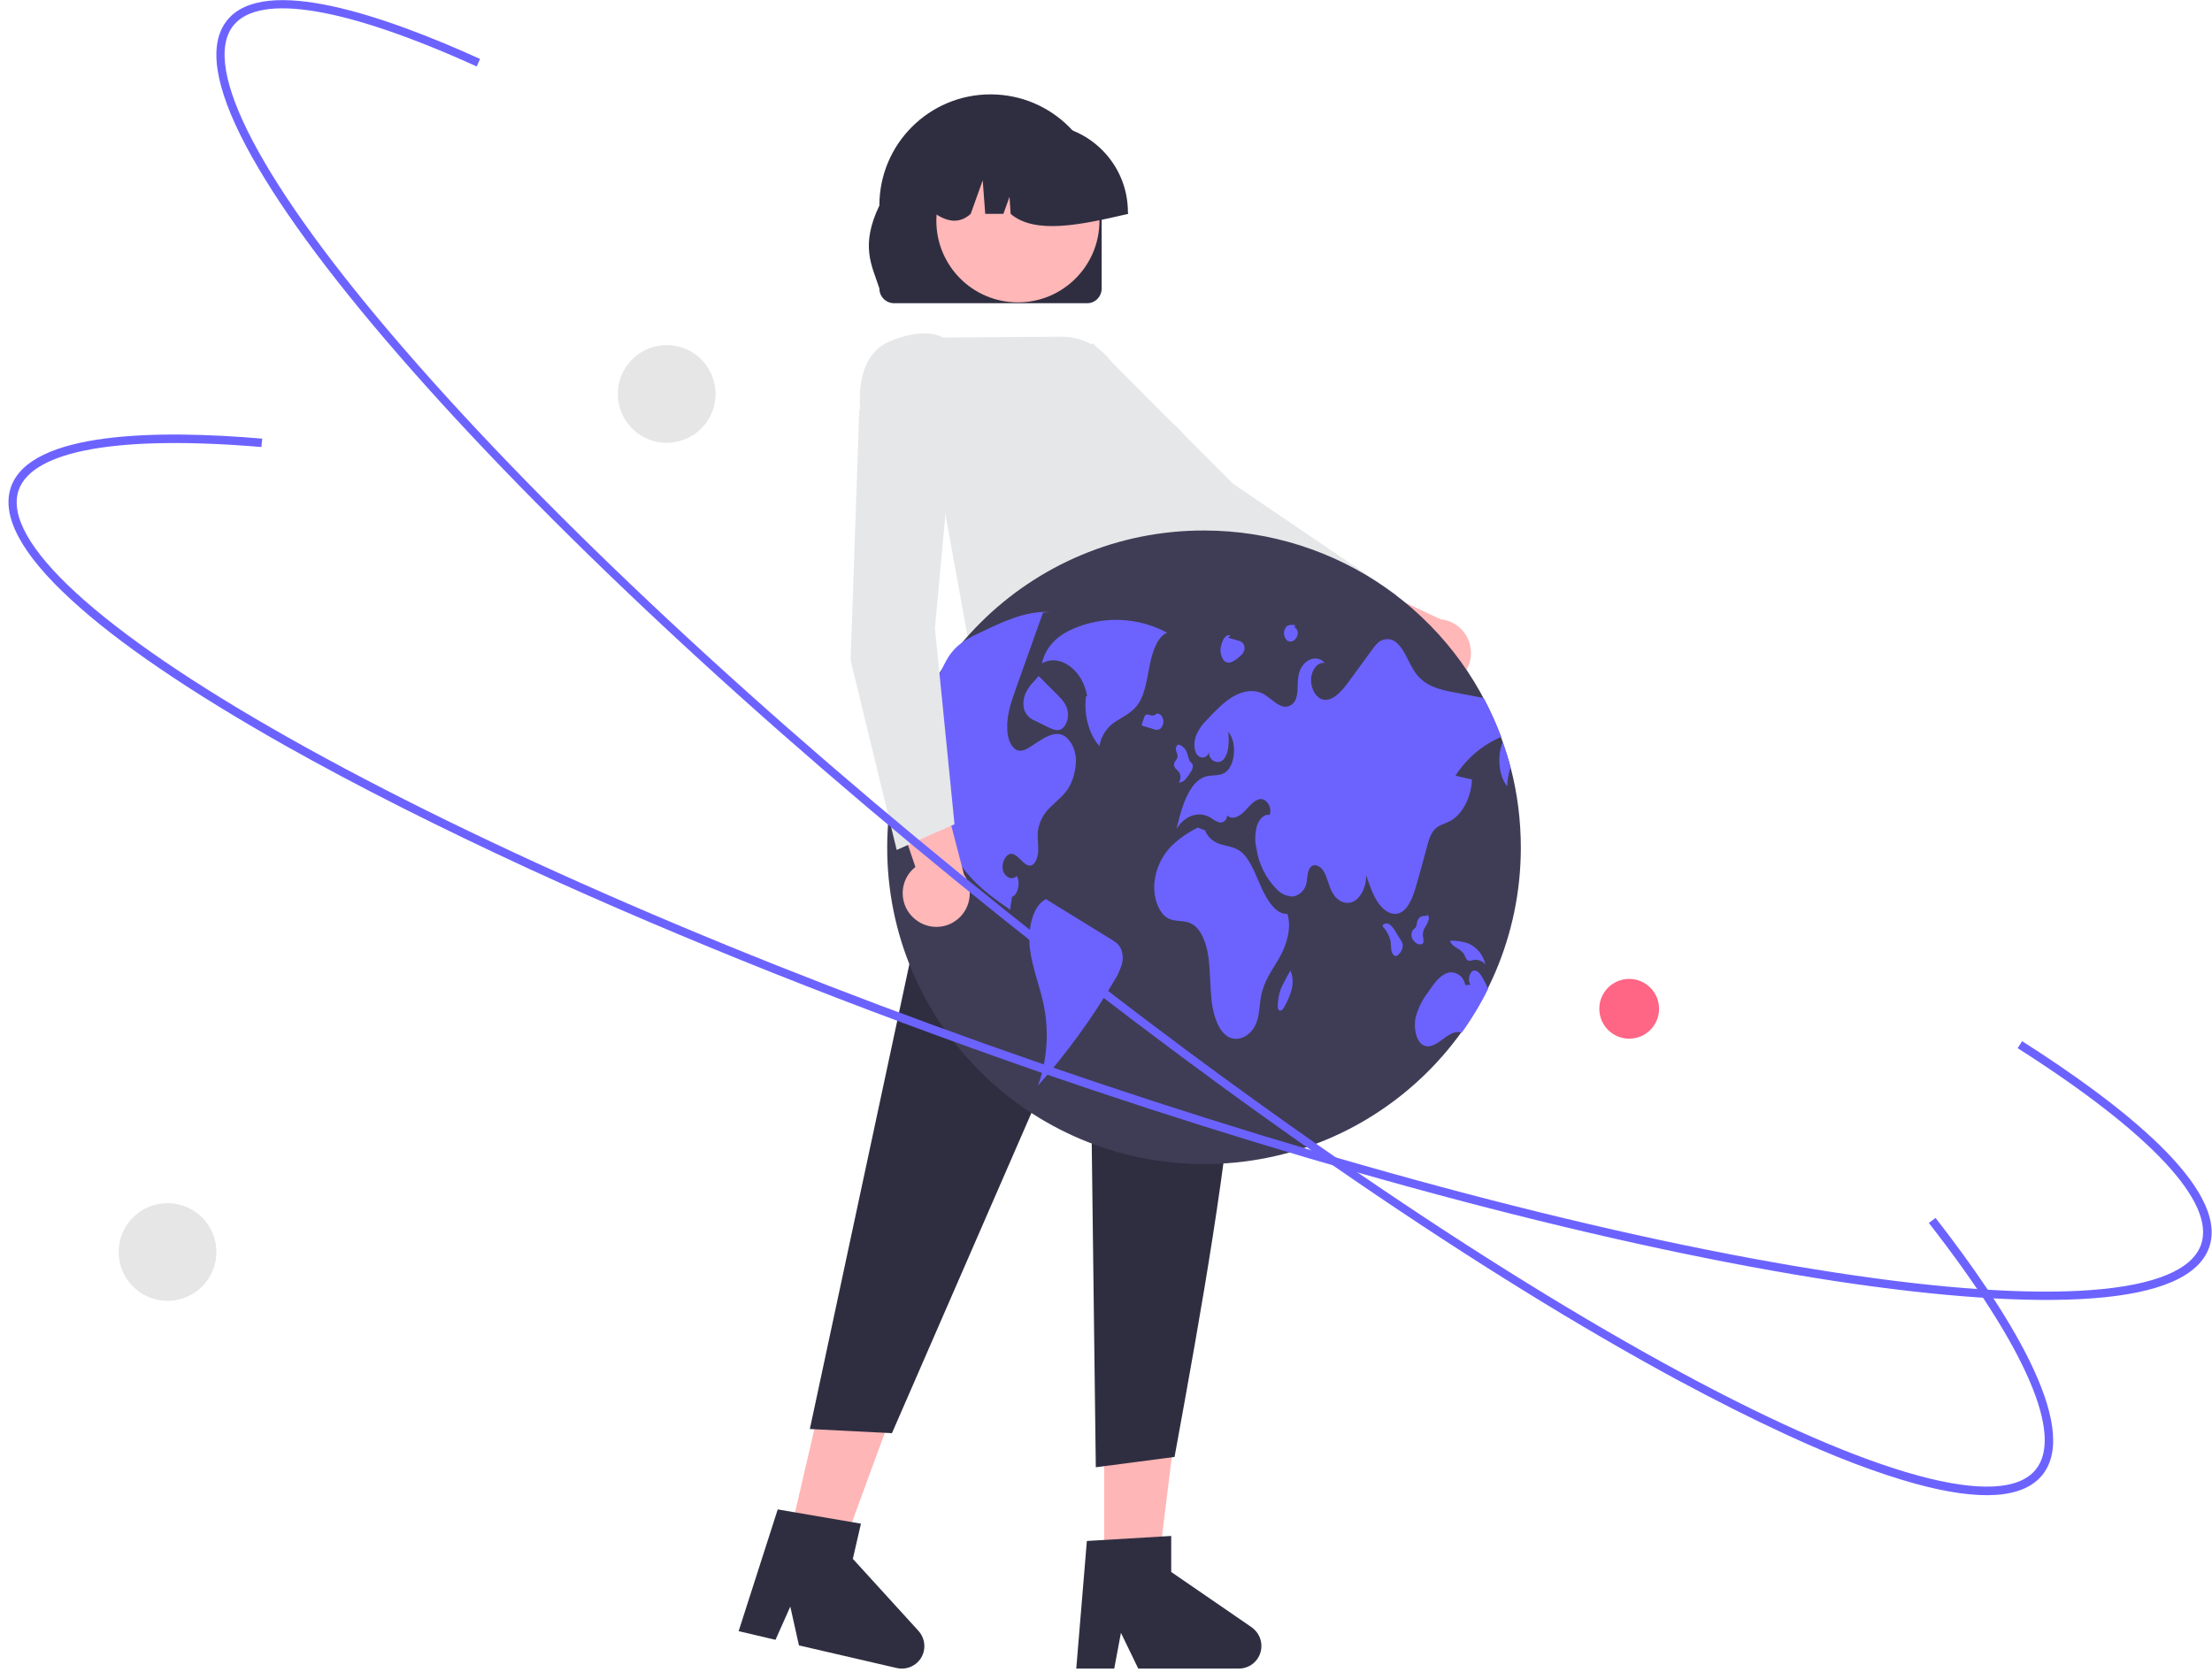
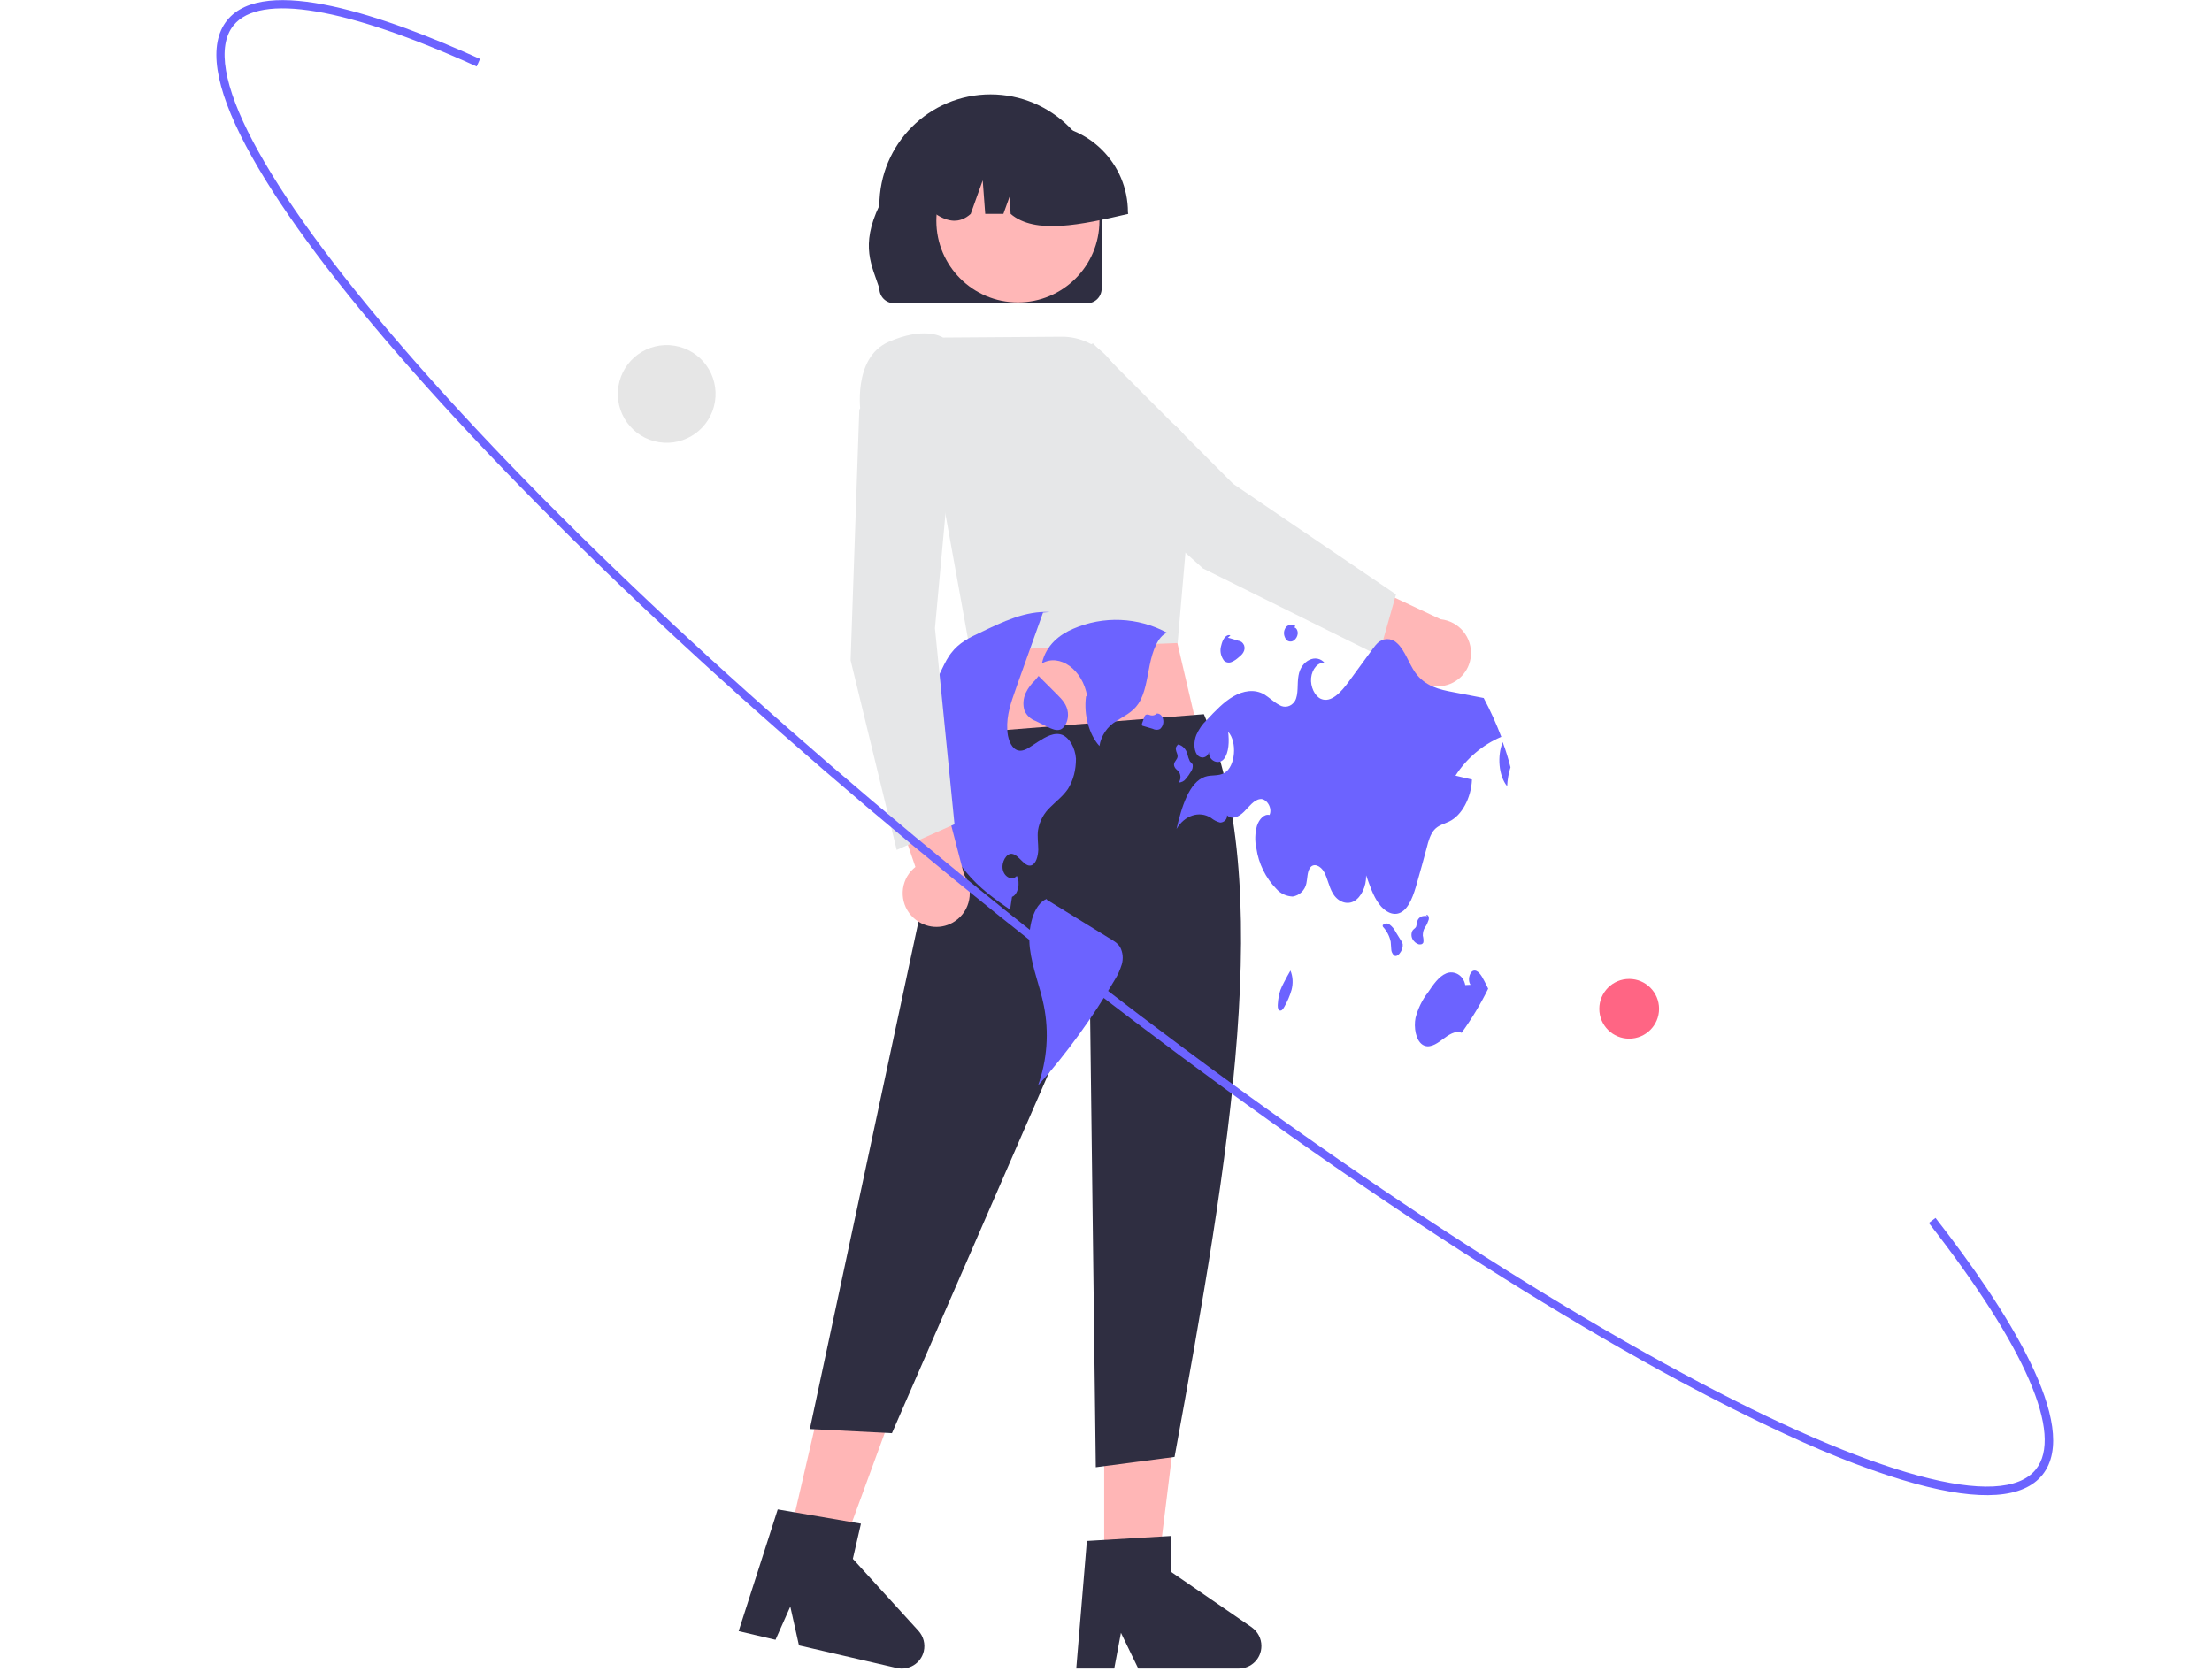
<svg xmlns="http://www.w3.org/2000/svg" version="1.1" id="Layer_1" x="0px" y="0px" viewBox="0 0 792.1 598.8" style="enable-background:new 0 0 792.1 598.8;" xml:space="preserve">
  <style type="text/css">
	.st0{fill:#FFB7B7;}
	.st1{fill:#E6E7E8;}
	.st2{fill:#FFB6B6;}
	.st3{fill:#2F2E41;}
	.st4{fill:#3F3D56;}
	.st5{fill:#6C63FF;}
	.st6{fill:#E6E6E6;}
	.st7{fill:#FF6584;}
</style>
  <path id="a7c5c542-e960-402d-86b7-e161a3e2924b-1693" class="st0" d="M516.4,245.7c-6.5,0.9-12.6-3.6-13.6-10.1  c-0.1-0.7-0.1-1.4-0.1-2.1l-39.7-15.2l18-12.9l34.9,16.4c6.6,0.7,11.4,6.5,10.8,13.2C526.2,240.5,521.9,245,516.4,245.7L516.4,245.7  z" />
  <path id="b1c26e50-8516-4a28-8986-b88082ea0766-1694" class="st1" d="M493.7,234.8l6.2-21.9l-0.3-0.2l-58-39.4L391.4,123l-29.2,11.7  l1.9,9.2l0.1,0.1l66.7,59.7l0.1,0L493.7,234.8z" />
  <polygon class="st2" points="434.3,284.7 344.5,272.1 352.4,217 418.5,217 " />
  <polygon class="st2" points="281.7,554.6 300.1,558.8 325.4,489.8 298.2,483.5 " />
  <path class="st3" d="M264.5,584.2l13.2,3.1l5.3-11.9l3.1,13.9l35,8.1c4.4,1,8.7-1.7,9.7-6c0.6-2.6-0.1-5.3-1.9-7.3l-23.5-25.8  l2.9-12.6l-29.8-5.1L264.5,584.2z" />
  <polygon class="st2" points="395.4,564.8 414.3,564.8 423.3,491.9 395.4,491.9 " />
  <path class="st3" d="M385.4,597.6h13.6l2.4-12.8l6.2,12.8h36c4.5,0,8.1-3.6,8.1-8.1c0-2.7-1.3-5.1-3.5-6.7L419.4,563v-12.9  l-30.2,1.8L385.4,597.6z" />
  <path class="st3" d="M343.3,262.8l87.8-7c25.9,60.5,9.4,157.2-10.5,266l-28.2,3.7l-2.2-174.8l-70.8,162.6l-29.4-1.5L343.3,262.8z" />
  <path id="be563295-45cb-4583-a2cc-1b51a6e0af2d-1695" class="st3" d="M394.5,103.3V73.6c0-22-17.8-39.8-39.8-39.8  c-22,0-39.8,17.8-39.8,39.8c0,0,0,0,0,0c-7,14.6-2.6,21.6,0,29.7c0,3,2.4,5.3,5.3,5.3h68.9C392.1,108.7,394.5,106.3,394.5,103.3z" />
  <circle id="e6de18e8-d8d7-4938-bc85-74b57e27a471" class="st0" cx="364.5" cy="79.1" r="29.2" />
  <path id="b4d76e12-782b-49dd-9dc2-b18e04e0f0ec-1696" class="st3" d="M403.9,76c0-17.4-14.1-31.5-31.5-31.5h-5.9  c-17.4,0-31.5,14.1-31.5,31.5v0.6c4.5,3,8.7,3.5,12.6,0l4.3-12l0.9,12h6.5l2.2-6.1l0.4,6.1c8.8,7.5,25.3,3.9,42.1,0L403.9,76z" />
  <path id="a580674d-06d2-46e1-9b07-6683bd33a718-1697" class="st1" d="M347.4,233.1l74.3-2.8l4.2-48.6c3.2-8.9,3.3-16.5,0.2-22.7  c-2.7-5.1-7.2-8.9-12.6-10.8l-16.3-19.6c-4.2-5.1-10.5-8.1-17.2-8l-42.3,0.3c-1-0.6-7.2-3.8-19.4,1.5c-13.2,5.7-10.1,25.6-10.1,25.8  l0,0.2l0.1,0.1l28.1,23.7L347.4,233.1z" />
-   <path class="st4" d="M544.6,303.7c-0.1,62.7-51,113.4-113.7,113.2s-113.4-51-113.2-113.7s51-113.4,113.7-113.2  c47.3,0.1,89.5,29.5,106,73.7c0.2,0.7,0.5,1.3,0.7,2v0c1,3,2,6,2.8,9C543.4,284.2,544.6,293.9,544.6,303.7z" />
  <path class="st5" d="M417.9,226.6c-10.4-5.6-22.8-6.1-33.6-1.4c-4.7,2-9.7,5.7-11.2,12.4c6.3-3.7,14.6,2.2,16.2,11.7l-0.4,0.1  c-0.9,6.6,1.1,13.7,4.8,17.8c0.6-3.7,2.8-7,6-8.9c2.7-1.8,5.8-3.1,7.9-6.2c2.5-3.7,3.1-9,4.1-13.9S414.5,228,417.9,226.6z" />
  <path class="st5" d="M382.4,282.6c-1.8,2.6-4.1,4.3-6.2,6.4c-2.4,2.2-4,5.2-4.5,8.4c-0.3,2.3,0.1,4.6,0.1,7  c-0.1,2.3-0.8,4.9-2.4,5.5c-2.5,0.9-4.4-3.7-7-4.1c-2-0.3-3.9,3-3.3,5.7s3.4,4,5,2.2c1.4,2.4,0.4,6.8-1.7,7.5  c-0.2,1.5-0.5,3-0.7,4.6c-5.5-3.8-11-7.7-15.6-13.3c-5.2-6.2-8.4-13.8-9.2-21.8c-0.6-6.4,0.3-13.8-2.7-18.8c-2.4-4-6.4-4.8-10.1-4.6  c-0.7,0-1.3,0.1-2,0.2c2.2-6.5,4.9-12.7,8.2-18.7c0.7-0.3,1.4-0.7,2-1.3c3.4-2.9,4.9-8.7,7.7-12.8c0.2-0.3,0.4-0.5,0.6-0.8  c2.8-3.7,6.6-5.6,10.3-7.3c8.1-3.9,16.4-7.9,25-7.4l-2.4,0.2c-2.8,7.9-5.7,15.9-8.5,23.8c-0.4,1.2-0.9,2.4-1.3,3.7  c-1.6,4.5-3.3,9.3-3,14.4c0.1,3,1.2,6.2,3.2,7.2c1.8,1,3.9-0.2,5.6-1.4c0.8-0.5,1.5-1,2.3-1.5c2.7-1.7,5.7-3.5,8.6-2.4  c2.6,1.1,4.6,4.6,4.9,8.5C385.3,275.7,384.4,279.4,382.4,282.6z" />
  <path class="st5" d="M398.5,336.8c-7.9-4.9-15.8-9.7-23.7-14.6l0.1-0.3c-4.9,1.9-7,10.6-6.1,17.8s3.6,13.5,5,20.5  c1.9,9.5,1.2,19.4-2.1,28.6c10.4-11.7,19.6-24.4,27.5-37.9c1.1-1.7,1.9-3.6,2.5-5.5c0.6-2.1,0.4-4.3-0.6-6.2  C400.4,338.1,399.5,337.4,398.5,336.8z" />
  <path class="st5" d="M367.3,248.2c-0.9,2-1.1,4.3-0.4,6.4c0.8,1.7,2.2,3,3.9,3.6l4.4,2.2c1.5,0.7,3,1.4,4.5,0.9  c1.8-0.7,3-3.5,2.7-6.1c-0.3-2.8-2.1-4.7-3.7-6.3c-2.3-2.3-4.5-4.5-6.8-6.8l-1.3,1.6C369.3,244.9,368.1,246.5,367.3,248.2z" />
  <path class="st5" d="M521.2,277.8c2,0.5,3.9,0.9,5.9,1.4c-0.3,6.6-3.6,12.8-8.1,15c-1.8,0.9-3.9,1.3-5.4,3c-1.4,1.6-2.1,4-2.7,6.4  c-1.1,4.1-2.2,8.2-3.4,12.3c-1.2,4.4-2.8,9.3-5.9,10.9c-2.7,1.4-5.8-0.3-7.8-3.1c-2.1-2.8-3.3-6.6-4.6-10.2c0.1,4-1.8,7.9-4.4,9.3  c-2.6,1.4-5.9,0.1-7.6-3c-1.3-2.2-1.8-5.2-3-7.4c-1.2-2.3-3.9-3.6-5.2-1.4c-0.9,1.4-0.8,3.6-1.2,5.4c-0.5,2.4-2.4,4.3-4.9,4.7  c-2.2-0.1-4.3-1-5.8-2.7c-3.9-4-6.4-9.1-7.2-14.6c-0.6-2.6-0.5-5.4,0.2-8c0.8-2.5,2.7-4.4,4.5-3.9c1.2-2.6-1.2-6.1-3.4-5.7  c-2.2,0.3-3.9,2.7-5.7,4.5c-1.8,1.8-4.3,3.1-6.1,1.3c0.1,1.4-1,2.5-2.3,2.6c-0.1,0-0.1,0-0.2,0c-1.2-0.3-2.3-0.9-3.3-1.7  c-4.1-2.6-9.4-0.9-12.3,4c1.8-7.8,4.5-16.8,10.2-18.7c2.3-0.8,4.8-0.1,7-1.4c3.9-2.3,4.6-11.1,1.3-14.7c0.4,3.4,0.3,7.4-1.5,9.7  c-1.8,2.3-5.6,0.8-5.4-2.6c-0.1,1.3-1.3,2.2-2.5,2.1c-0.7-0.1-1.4-0.5-1.8-1.1c-1.2-1.8-1.1-4.8-0.2-7c0.9-2,2.1-3.8,3.7-5.3  c3-3.2,6.1-6.5,9.6-8.5c3.5-2,7.5-2.7,11-0.7c1.8,1.1,3.5,2.8,5.4,3.8c1.9,1.2,4.3,0.6,5.5-1.3c0,0,0,0,0,0c0,0,0-0.1,0.1-0.1  c1.4-2.5,0.7-6.1,1.3-9.2c0.9-5.4,6.4-8,9.4-4.4c-2.3-0.6-4.6,2.1-4.9,5.3c-0.3,3.2,1.3,6.5,3.5,7.5c3.7,1.6,7.3-2.5,10-6.2  c2.9-4,5.8-7.9,8.7-11.9c0.5-0.7,1-1.3,1.6-1.9c1.9-1.8,4.9-1.9,6.8-0.1c2.9,2.4,4.3,7.3,6.7,10.7c3.5,4.9,8.7,6.1,13.6,7  c3.6,0.7,7.2,1.4,10.9,2.1c2.4,4.5,4.5,9.2,6.3,13.9C530.8,266.8,525.1,271.7,521.2,277.8z" />
  <path class="st5" d="M540.9,274.8c-0.7,2.2-1.1,4.5-1.2,6.8c-3.1-3.8-3.6-10.9-1.6-15.8C539.2,268.7,540.1,271.7,540.9,274.8z" />
  <path class="st5" d="M532.9,354.1c-2.7,5.5-5.9,10.8-9.5,15.8c-2.3-1-4.7,0.8-6.9,2.4c-2.2,1.7-4.9,3.4-7.2,1.8  c-2.3-1.6-3.1-6.1-2.4-9.6c0.9-3.3,2.3-6.3,4.4-9c1.9-2.8,3.9-5.8,6.6-6.9c2.7-1.1,6.1,0.5,6.8,4.2l1.9-0.1c-1.1-1.4-0.5-4.4,0.9-5  c1.6-0.6,3,1.6,4,3.6C532,352.3,532.5,353.2,532.9,354.1z" />
-   <path class="st5" d="M461,327.3c-4,0.3-7.2-4.7-9.4-9.6s-4.1-10.5-7.7-13c-2.1-1.4-4.5-1.6-6.7-2.3c-2.6-0.7-4.7-2.5-5.7-5l-2.6-1  c-3.6,1.8-6.9,4.1-9.7,6.9c-3.3,3.5-5.3,7.9-5.8,12.7c-0.5,5.1,1.3,10.8,4.7,12.8c2.7,1.5,5.8,0.6,8.5,2c3.4,1.7,5.4,6.8,6.1,11.8  s0.6,10.2,1.1,15.2c0.5,5,2,10.3,5.1,12.9c3.9,3.2,9.6,0.5,11.3-5.3c0.9-2.9,0.8-6.2,1.5-9.2c1.1-5.3,4.2-9.2,6.6-13.5  S462.6,332.4,461,327.3z" />
  <path class="st5" d="M421.1,275.4c0.4,0.3,0.7,0.7,1.1,1.1c0.7,1.2,0.7,2.6-0.1,3.8c1-0.1,1.9-0.5,2.5-1.3c0.7-0.8,1.4-1.8,1.9-2.7  c0.5-0.7,0.7-1.5,0.6-2.4c-0.2-0.5-0.6-0.8-1-1.2c-0.4-0.8-0.7-1.7-0.9-2.6c-0.4-1.7-1.7-3.1-3.4-3.5l0.2,0c-0.7,0.4-1.1,1.2-0.9,2  c0.1,0.8,0.6,1.4,0.6,2.3c-0.1,1.2-1.2,1.7-1.3,2.9C420.4,274.4,420.7,275,421.1,275.4z" />
  <path class="st5" d="M414.2,255.7L414.2,255.7c0.1-0.1,0.3-0.2,0.4-0.4L414.2,255.7z" />
  <path class="st5" d="M415.4,261.1c1-0.9,1.4-2.2,1.1-3.5c-0.3-1.3-1.3-2.2-2.3-2c-0.6,0.6-1.4,0.8-2.2,0.6c-0.6-0.2-1.2-0.5-1.8-0.1  c-0.3,0.3-0.5,0.7-0.6,1.2c-0.2,0.6-0.4,1.2-0.6,1.7c-0.1,0.2-0.1,0.4-0.1,0.7c0.1,0.2,0.2,0.3,0.4,0.3c1.1,0.3,2.3,0.7,3.4,1  C413.7,261.5,414.6,261.5,415.4,261.1z" />
  <path class="st5" d="M501.4,336.4c-0.5-0.9-1.1-1.7-1.6-2.6c-0.5-1-1.2-1.9-2.1-2.6c-0.8-0.7-1.9-0.6-2.6,0.2c0,0,0,0,0,0l0,0  l0.1,0.5c1.4,1.5,2.4,3.4,2.8,5.4c0.1,0.9,0.1,1.8,0.2,2.7c0,0.8,0.4,1.6,1,2.2c0.8,0.6,1.8-0.3,2.4-1.3c0.5-0.8,0.8-1.8,0.7-2.8  C502.1,337.6,501.8,336.9,501.4,336.4z" />
  <path class="st5" d="M509.7,337.5c0.1-0.8,0-1.6-0.2-2.4c0-1.1,0.2-2.1,0.8-3c0.6-0.8,1-1.8,1.3-2.7c0.1-0.4,0.1-0.9-0.1-1.3  c-0.2-0.4-0.6-0.6-0.8-0.3l0.5,0.3c-0.7-0.1-1.4-0.1-2.1,0.1c-0.8,0.3-1.4,1-1.6,1.8c-0.1,0.6-0.2,1.3-0.4,1.9  c-0.3,0.6-0.9,0.8-1.3,1.4c-0.5,1-0.5,2.2,0.1,3.2c0.5,0.8,1.2,1.4,2.1,1.7C508.6,338.3,509.4,338.3,509.7,337.5z" />
-   <path class="st5" d="M524.4,342c0.2,0.6,0.5,1.2,0.9,1.7c0.7,0.7,1.7,0.3,2.5,0.1c1.6-0.2,3.2,0.4,4.1,1.7c-0.7-3.4-2.9-6.2-6.1-7.6  c-2-0.7-4.1-1-6.2-1l-0.4,0.1C520.3,339.6,523.2,339.6,524.4,342z" />
  <path class="st5" d="M462.1,347.5L462.1,347.5l0.1-0.2L462.1,347.5z" />
  <path class="st5" d="M459.8,351.8c-0.5,0.9-0.9,1.8-1.3,2.8c-0.5,1.5-0.8,3.1-0.9,4.7c-0.1,0.9-0.1,2.1,0.4,2.5  c0.3,0.2,0.8,0.2,1.1-0.1c0.3-0.3,0.6-0.7,0.8-1.1c1.1-1.9,2-4,2.6-6.1c0.6-2.3,0.5-4.7-0.4-6.9  C461.3,348.9,460.6,350.3,459.8,351.8z" />
  <path class="st5" d="M438.3,236.6c0.7,0.7,1.8,0.9,2.7,0.5c1-0.4,1.8-1,2.6-1.7c0.6-0.5,1.2-1,1.6-1.7c0.5-0.8,0.6-1.7,0.3-2.6  c-0.4-0.9-1.1-1.5-2-1.6c-1.3-0.4-2.5-0.8-3.8-1.1l0.9-0.8c-0.9-0.5-2,0.4-2.6,1.6c-0.4,0.8-0.6,1.6-0.8,2.4  C436.8,233.3,437.2,235.1,438.3,236.6z" />
-   <path class="st5" d="M460.6,229.1c0.7,0.8,2,0.9,2.8,0.2c0.7-0.5,1.2-1.4,1.3-2.3c0.1-1-0.4-2.1-1.1-2.2l0.2-0.9  c-1.4-0.2-3-0.3-3.7,1.4C459.5,226.6,459.8,228,460.6,229.1z" />
+   <path class="st5" d="M460.6,229.1c0.7,0.8,2,0.9,2.8,0.2c0.7-0.5,1.2-1.4,1.3-2.3c0.1-1-0.4-2.1-1.1-2.2l0.2-0.9  c-1.4-0.2-3-0.3-3.7,1.4C459.5,226.6,459.8,228,460.6,229.1" />
  <path id="b456961e-c574-43f5-93e7-af00230a566f-1699" class="st0" d="M327.2,328.8c-4.9-4.4-5.3-12-0.9-16.9c0.5-0.5,1-1,1.5-1.4  l-13.7-40.2l21.4,5.6l9.7,37.3c3.7,5.5,2.3,13-3.2,16.7C337.5,333,331.4,332.6,327.2,328.8L327.2,328.8z" />
  <path id="f9e29824-911d-4b82-8399-58a66d30c3ed-1700" class="st1" d="M321.1,304.4l20.7-9.2l-7-70.2l6.5-70.8l-27.7-14.9l-5.9,7.4  v0.2l-3.1,89.5l0,0.1L321.1,304.4z" />
  <path class="st5" d="M639,513.5c-11.7-5.4-24.4-11.8-38-19.1c-70.2-37.9-156.6-96.9-243.1-166.3c-86.6-69.4-163-140.8-215.3-201.1  c-25.5-29.4-43.8-54.5-54.5-74.7C76.8,31,74.5,15.8,81.3,7.3c13.3-16.6,56.6-1.6,90.6,13.8l-1.2,2.7C124,2.6,93.1-2.6,83.6,9.1  c-12,15,10.3,57.3,61.2,116c52.1,60.2,128.4,131.4,214.9,200.7c86.4,69.3,172.6,128.2,242.7,166c68.4,36.9,114.6,49.4,126.6,34.5  c10-12.4-3.6-43.8-38.3-88.3l2.4-1.8c25.2,32.3,52.3,74.5,38.3,92c-6.8,8.5-22.1,9.6-45.5,3.2C672.5,527.7,656.8,521.8,639,513.5z" />
-   <path class="st5" d="M189.7,311.3c-32.3-14.9-61.9-29.8-87.8-44.4c-33.8-19.1-59.6-36.6-76.4-52.1C7.6,198.4,0.4,184.8,3.9,174.5  c6.9-20.1,52.8-20.6,90-17.4l-0.3,3c-51.1-4.3-81.9,1.2-86.9,15.4c-6.3,18.2,28.9,50.5,96.6,88.7c69.3,39.1,165.1,80.6,269.8,116.8  c104.7,36.2,205.7,62.8,284.3,74.8c76.8,11.8,124.5,8.1,130.8-10.1c5.2-15.1-18.1-40-65.7-70.3l1.6-2.5c34.6,22,74.3,52.6,67,73.8  c-3.6,10.3-17.6,16.5-41.8,18.3c-22.8,1.7-53.9-0.4-92.3-6.2c-78.9-12.1-180-38.7-284.9-74.9C306.5,361.1,244.2,336.3,189.7,311.3z" />
  <ellipse transform="matrix(0.16 -0.987 0.987 0.16 61.265 354.212)" class="st6" cx="238.8" cy="141.1" rx="17.5" ry="17.5" />
  <circle class="st7" cx="583.4" cy="361.3" r="10.7" />
-   <circle class="st6" cx="60" cy="448.4" r="17.5" />
</svg>